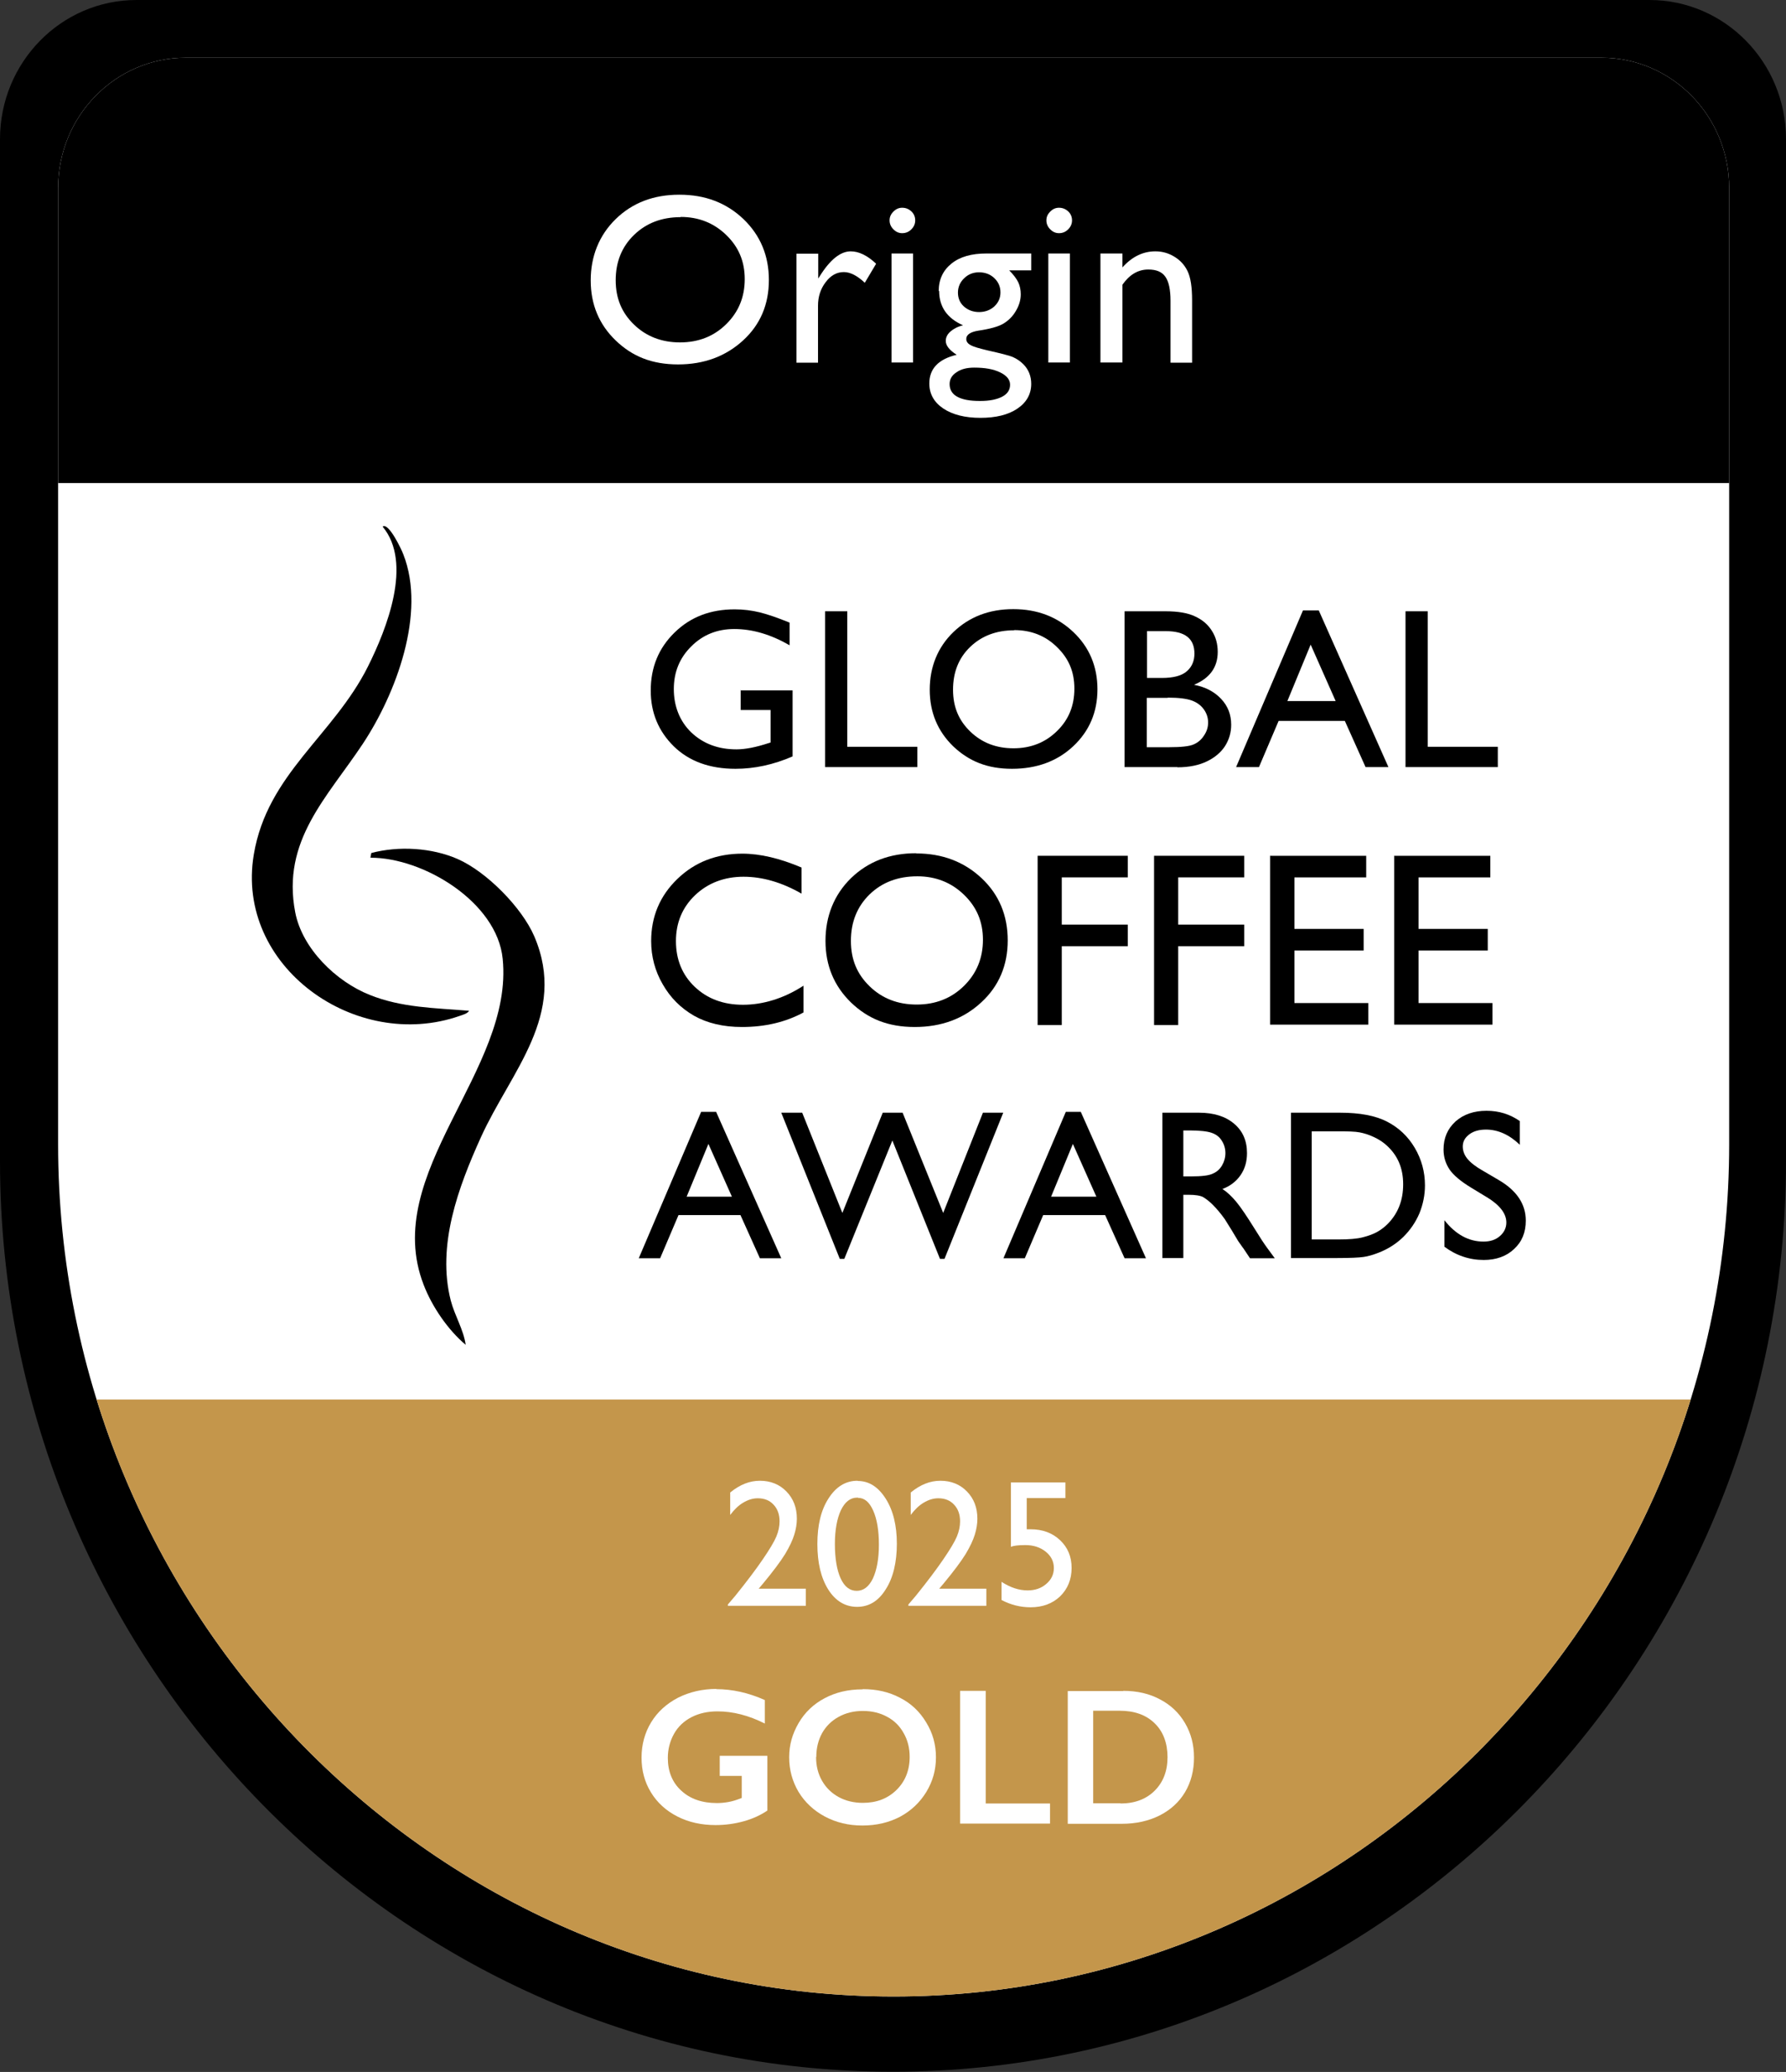
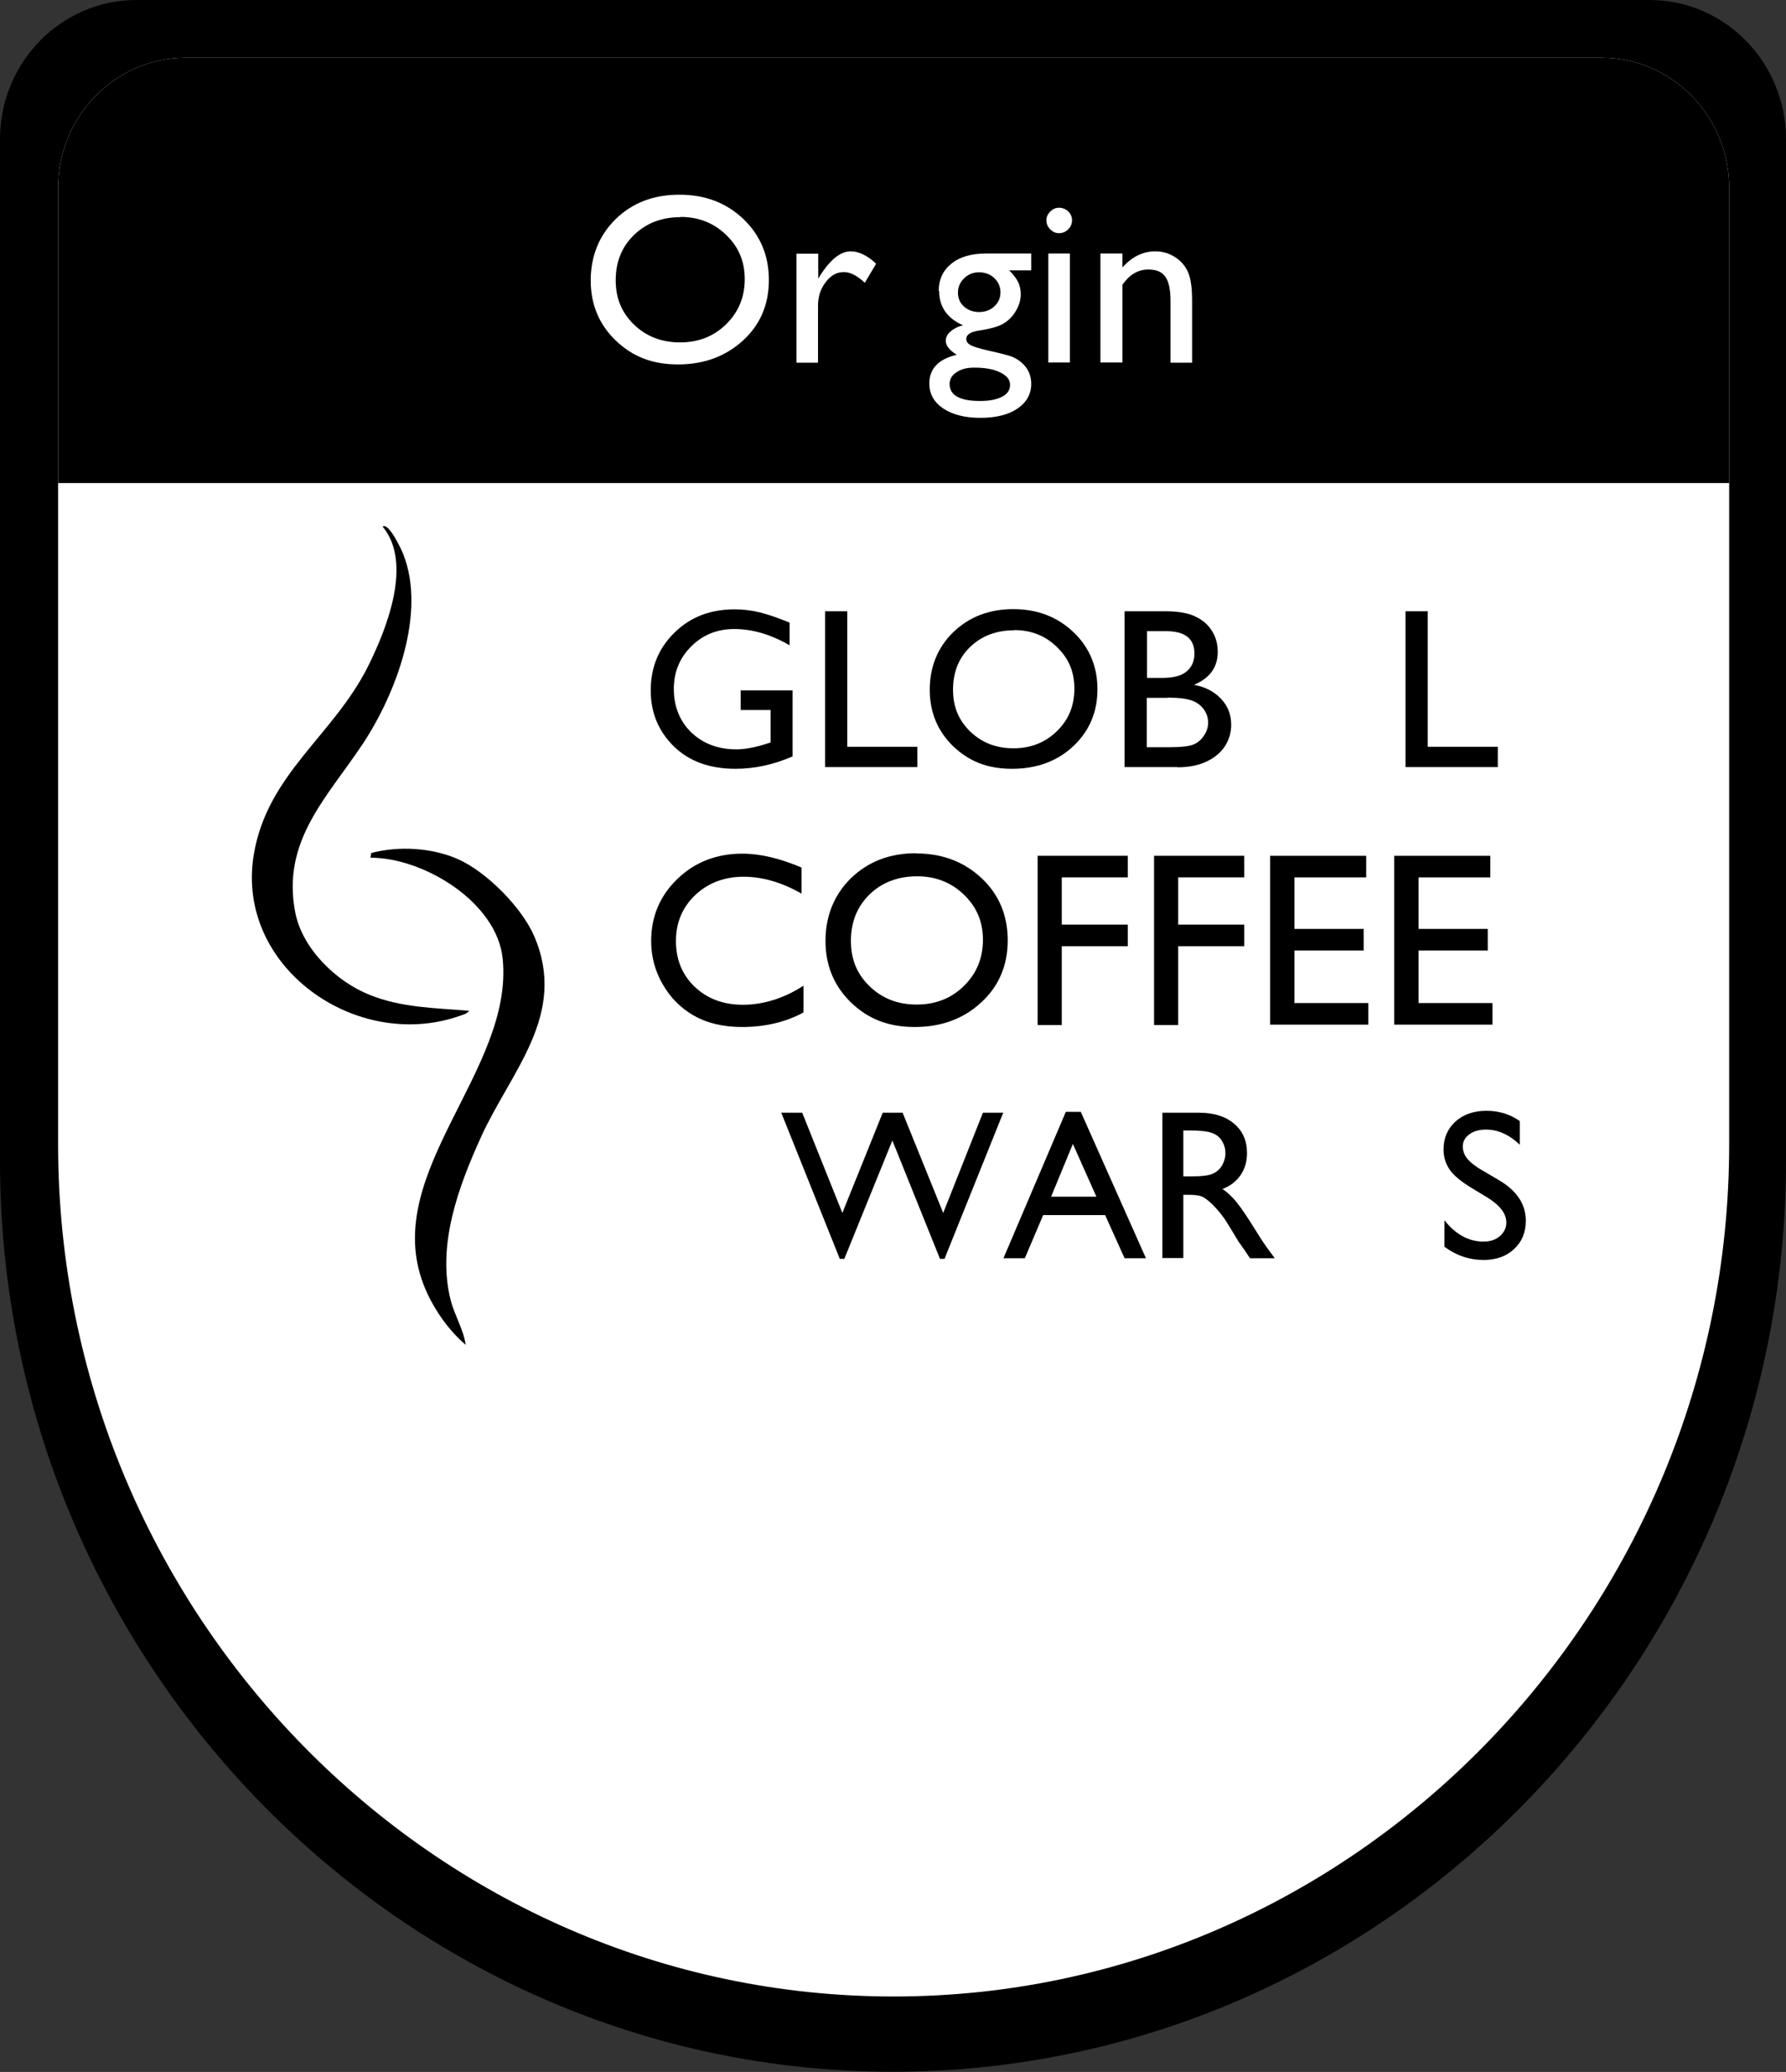
<svg xmlns="http://www.w3.org/2000/svg" viewBox="0 0 83.6 96.94" data-name="Layer 2" id="Layer_2">
  <rect x="0" y="0" width="83.6" height="96.94" fill="#333333" stroke="none" />
  <defs>
    <style>
      .cls-1 {
        fill: none;
      }

      .cls-2 {
        fill: #c4964b;
      }

      .cls-3 {
        fill: #fff;
      }

      .cls-4 {
        clip-path: url(#clippath);
      }
    </style>
    <clipPath id="clippath">
      <path d="M80.94,8.8v44.74c0,21.93-17.6,39.87-39.11,39.87h0c-21.51,0-39.11-17.94-39.11-39.87V8.8c0-3.37,2.68-6.1,5.98-6.1h66.26c3.3,0,5.98,2.73,5.98,6.1Z" class="cls-1" />
    </clipPath>
  </defs>
  <g data-name="Layer 1" id="Layer_1-2">
    <g>
      <path d="M83.6,6.51v47.81c0,23.44-18.81,42.61-41.8,42.61h0C18.81,96.94,0,77.77,0,54.33V6.51C0,2.92,2.86,0,6.39,0h70.82c3.53,0,6.39,2.92,6.39,6.51Z" />
      <path d="M80.94,8.8v44.74c0,21.93-17.6,39.87-39.11,39.87h0c-21.51,0-39.11-17.94-39.11-39.87V8.8c0-3.37,2.68-6.1,5.98-6.1h66.26c3.3,0,5.98,2.73,5.98,6.1Z" class="cls-3" />
      <g class="cls-4">
        <rect height="25.27" width="99.33" y="-2.67" x="-7.84" />
-         <rect height="34.8" width="99.33" y="65.48" x="-7.84" class="cls-2" />
      </g>
      <g>
        <g>
          <path d="M21.96,47.28c-.06.14-.3.2-.44.25-4.85,1.7-10.52-2.3-9.64-7.55.63-3.77,3.72-5.56,5.34-8.79.88-1.76,2.11-4.85.69-6.55.28-.22.9,1.1.97,1.3,1.08,2.75-.35,6.52-1.89,8.85-1.67,2.52-3.82,4.54-3.17,7.9.33,1.7,1.92,3.24,3.49,3.86,1.49.6,3.06.61,4.63.74Z" />
          <path d="M21.81,62.93c-.84-.7-1.59-1.8-1.98-2.82-2.03-5.23,4.23-10.02,3.7-15.25-.26-2.65-3.71-4.74-6.19-4.73l.04-.22c1.28-.34,2.83-.25,4.04.28,1.35.59,3.01,2.27,3.59,3.62,1.57,3.67-1.1,6.31-2.5,9.4-1.06,2.34-2.07,5.06-1.41,7.64.19.72.6,1.36.7,2.08h0Z" />
        </g>
        <path d="M69.59,56.01l-.74-.45c-.46-.28-.8-.56-.99-.83-.19-.28-.29-.59-.29-.95,0-.54.19-.97.56-1.31.37-.33.86-.5,1.45-.5s1.09.16,1.56.48v1.11c-.49-.47-1.02-.71-1.58-.71-.32,0-.58.07-.78.22-.2.15-.31.33-.31.57,0,.2.07.4.22.58.15.18.39.37.73.56l.75.44c.83.49,1.25,1.12,1.25,1.89,0,.55-.18.99-.55,1.33-.36.34-.84.51-1.42.51-.67,0-1.29-.21-1.84-.62v-1.24c.53.67,1.14,1,1.83,1,.31,0,.56-.08.76-.25.2-.17.31-.39.31-.64,0-.42-.3-.81-.9-1.18Z" />
-         <path d="M60.43,58.86v-6.8h2.3c.93,0,1.66.14,2.2.42.54.28.97.68,1.29,1.22.32.54.48,1.13.48,1.76,0,.45-.09.89-.26,1.31-.18.42-.43.78-.75,1.1-.33.32-.72.57-1.16.74-.26.1-.49.17-.71.2-.21.03-.62.05-1.23.05h-2.15ZM62.62,52.93h-1.22v5.06h1.25c.49,0,.87-.03,1.14-.1.27-.07.49-.15.67-.25.18-.1.35-.23.5-.38.48-.49.72-1.1.72-1.85s-.25-1.33-.74-1.79c-.18-.17-.39-.31-.63-.42-.23-.11-.46-.18-.67-.22-.21-.04-.55-.05-1.02-.05Z" />
        <path d="M54.41,58.87v-6.81h1.71c.69,0,1.24.17,1.64.51.41.34.61.8.61,1.38,0,.4-.1.74-.3,1.03-.2.29-.48.51-.85.65.22.14.43.34.64.59.21.25.5.68.88,1.29.24.39.43.68.57.87l.36.49h-1.16l-.3-.45s-.03-.04-.06-.08l-.19-.27-.3-.5-.33-.53c-.2-.28-.39-.5-.56-.67-.17-.17-.32-.28-.45-.36-.13-.07-.36-.11-.68-.11h-.25v2.96h-.97ZM55.68,52.89h-.29v2.15h.37c.49,0,.83-.04,1.01-.13.19-.08.33-.21.43-.38.1-.17.16-.37.16-.58s-.06-.41-.17-.58c-.11-.18-.27-.3-.48-.37-.2-.07-.55-.11-1.02-.11Z" />
        <path d="M49.9,52.02h.69l3.05,6.85h-1l-.91-2.02h-2.9l-.86,2.02h-1l2.92-6.85ZM51.32,55.99l-1.1-2.47-1.02,2.47h2.12Z" />
        <path d="M45.99,52.06h.97l-2.75,6.84h-.21l-2.23-5.54-2.25,5.54h-.21l-2.74-6.84h.98l1.88,4.69,1.89-4.69h.93l1.9,4.69,1.86-4.69Z" />
-         <path d="M32.83,52.02h.69l3.05,6.85h-1l-.91-2.02h-2.9l-.86,2.02h-1l2.92-6.85ZM34.26,55.99l-1.1-2.47-1.02,2.47h2.12Z" />
        <path d="M65.27,40.04h4.49v1.01h-3.36v2.41h3.24v1.01h-3.24v2.46h3.46v1.01h-4.6v-7.91Z" />
        <path d="M59.46,40.04h4.49v1.01h-3.36v2.41h3.24v1.01h-3.24v2.46h3.46v1.01h-4.6v-7.91Z" />
        <path d="M54.02,40.04h4.22v1.01h-3.09v2.21h3.09v1.01h-3.09v3.69h-1.13v-7.92Z" />
        <path d="M48.57,40.04h4.22v1.01h-3.09v2.21h3.09v1.01h-3.09v3.69h-1.13v-7.92Z" />
        <path d="M42.89,39.93c1.22,0,2.24.39,3.06,1.16.82.77,1.22,1.75,1.22,2.91s-.41,2.14-1.24,2.9c-.82.76-1.86,1.15-3.11,1.15s-2.19-.38-2.99-1.15c-.79-.77-1.19-1.73-1.19-2.88s.4-2.16,1.2-2.94c.8-.77,1.81-1.16,3.04-1.16ZM42.94,41c-.91,0-1.65.28-2.24.85-.58.57-.87,1.29-.87,2.17s.29,1.56.88,2.13c.59.57,1.32.85,2.2.85s1.62-.29,2.21-.87c.59-.58.89-1.3.89-2.16s-.3-1.54-.89-2.11c-.59-.57-1.32-.86-2.18-.86Z" />
        <path d="M37.61,46.12v1.25c-.83.45-1.79.68-2.88.68-.88,0-1.63-.18-2.25-.53-.62-.36-1.1-.84-1.46-1.47-.36-.62-.54-1.3-.54-2.02,0-1.15.41-2.12,1.23-2.91.82-.79,1.84-1.18,3.04-1.18.83,0,1.76.22,2.77.65v1.22c-.93-.53-1.83-.79-2.72-.79s-1.66.29-2.26.86c-.6.57-.9,1.29-.9,2.15s.29,1.58.88,2.14c.59.56,1.34.84,2.26.84s1.9-.29,2.81-.88Z" />
        <path d="M65.79,28.6h1.04v6.34h3.28v.95h-4.32v-7.29Z" />
-         <path d="M60.99,28.56h.74l3.26,7.33h-1.07l-.97-2.16h-3.1l-.92,2.16h-1.07l3.13-7.33ZM62.52,32.8l-1.17-2.64-1.09,2.64h2.26Z" />
        <path d="M55.11,35.89h-2.47v-7.29h1.91c.6,0,1.07.08,1.41.25.34.16.59.38.77.67.18.28.27.61.27.98,0,.72-.37,1.23-1.11,1.54.53.1.95.32,1.27.66.32.34.47.74.47,1.21,0,.37-.1.7-.29,1-.19.29-.47.53-.84.71-.37.18-.83.28-1.39.28ZM54.59,29.53h-.9v2.19h.69c.56,0,.95-.11,1.18-.32.24-.21.35-.49.35-.82,0-.7-.44-1.05-1.33-1.05ZM54.66,32.65h-.98v2.31h1.03c.57,0,.96-.04,1.16-.13.21-.09.37-.23.49-.42.13-.19.19-.39.19-.61s-.07-.43-.2-.61c-.13-.18-.31-.32-.55-.41-.24-.09-.62-.14-1.14-.14Z" />
        <path d="M47.43,28.5c1.13,0,2.06.36,2.81,1.07.75.71,1.13,1.61,1.13,2.68s-.38,1.96-1.14,2.67c-.75.7-1.71,1.05-2.86,1.05s-2.01-.35-2.75-1.05c-.73-.71-1.1-1.59-1.1-2.65s.37-1.99,1.11-2.7c.74-.71,1.67-1.07,2.8-1.07ZM47.47,29.49c-.83,0-1.52.26-2.06.78-.54.52-.8,1.19-.8,2s.27,1.44.81,1.96c.54.52,1.21.78,2.02.78s1.49-.27,2.03-.8c.55-.53.82-1.19.82-1.99s-.27-1.42-.82-1.95c-.54-.53-1.21-.79-2-.79Z" />
        <path d="M38.62,28.6h1.04v6.34h3.28v.95h-4.32v-7.29Z" />
        <path d="M34.65,32.3h2.45v3.09c-.9.39-1.79.58-2.67.58-1.21,0-2.17-.35-2.89-1.05-.72-.71-1.08-1.58-1.08-2.61,0-1.09.37-1.99,1.12-2.72s1.68-1.08,2.81-1.08c.41,0,.8.05,1.17.14.37.09.83.25,1.4.48v1.06c-.87-.5-1.73-.76-2.59-.76-.8,0-1.47.27-2.01.81-.55.54-.82,1.21-.82,2s.27,1.5.82,2.03c.55.52,1.25.79,2.11.79.42,0,.92-.1,1.5-.29l.1-.03v-1.52h-1.4v-.93Z" />
      </g>
      <g>
        <path d="M31.81,9.11c1.2,0,2.19.38,2.99,1.14.79.76,1.19,1.71,1.19,2.85s-.4,2.09-1.21,2.83-1.82,1.12-3.04,1.12-2.14-.37-2.92-1.12c-.78-.75-1.17-1.69-1.17-2.81s.39-2.11,1.17-2.87c.78-.76,1.77-1.14,2.97-1.14ZM31.86,10.16c-.89,0-1.61.28-2.18.83s-.86,1.26-.86,2.12.29,1.53.86,2.08,1.29.83,2.15.83,1.58-.28,2.16-.85c.58-.57.87-1.27.87-2.11s-.29-1.51-.87-2.07c-.58-.56-1.29-.84-2.13-.84Z" class="cls-3" />
        <path d="M38.3,11.86v1.17l.06-.09c.49-.79.98-1.18,1.46-1.18.38,0,.78.19,1.19.58l-.53.89c-.35-.33-.68-.5-.98-.5-.33,0-.61.15-.85.47-.24.31-.36.68-.36,1.1v2.67h-1.01v-5.1h1.01Z" class="cls-3" />
-         <path d="M42.23,9.72c.17,0,.31.06.43.17.12.11.18.26.18.42s-.06.3-.18.42-.26.18-.43.18c-.16,0-.29-.06-.41-.18s-.18-.26-.18-.42.06-.29.18-.41c.12-.12.25-.18.41-.18ZM41.73,11.86h1.01v5.1h-1.01v-5.1Z" class="cls-3" />
        <path d="M43.94,13.62c0-.54.2-.97.6-1.29.4-.32.94-.47,1.63-.47h2.1v.79h-1.03c.2.2.34.39.42.55.08.17.12.36.12.57,0,.27-.08.53-.23.78-.15.26-.35.45-.58.59s-.63.25-1.17.33c-.38.06-.57.19-.57.39,0,.12.07.22.21.29.14.08.4.15.77.24.62.14,1.03.24,1.21.32.18.08.34.19.48.33.24.24.37.55.37.92,0,.48-.22.87-.65,1.16-.43.29-1.01.43-1.73.43s-1.31-.15-1.74-.44-.65-.68-.65-1.17c0-.69.43-1.14,1.28-1.34-.34-.22-.51-.43-.51-.65,0-.16.07-.31.22-.44.15-.13.34-.23.59-.29-.75-.33-1.12-.87-1.12-1.61ZM45.6,17.2c-.34,0-.62.07-.83.22-.22.14-.32.33-.32.55,0,.52.47.79,1.42.79.45,0,.79-.07,1.04-.2.25-.13.37-.32.37-.56s-.16-.43-.47-.58c-.31-.15-.71-.22-1.2-.22ZM45.83,12.74c-.27,0-.51.09-.7.28-.19.18-.29.41-.29.67s.09.48.28.65c.19.17.43.26.71.26s.52-.09.71-.26c.19-.18.29-.39.29-.66s-.1-.49-.29-.67-.43-.27-.72-.27Z" class="cls-3" />
        <path d="M49.57,9.72c.17,0,.31.06.43.17.12.11.18.26.18.42s-.06.3-.18.42-.26.18-.43.18c-.16,0-.29-.06-.41-.18s-.18-.26-.18-.42.06-.29.18-.41c.12-.12.25-.18.41-.18ZM49.07,11.86h1.01v5.1h-1.01v-5.1Z" class="cls-3" />
        <path d="M52.54,11.86v.65c.45-.5.96-.75,1.54-.75.32,0,.61.08.89.25s.48.39.62.68c.14.29.21.74.21,1.36v2.92h-1.01v-2.9c0-.52-.08-.89-.24-1.12s-.42-.34-.8-.34c-.48,0-.88.24-1.21.71v3.64h-1.03v-5.1h1.03Z" class="cls-3" />
      </g>
      <g>
        <path d="M47.31,69.36h2.56v.73h-1.81v1.46c.06,0,.12,0,.18,0,.56,0,1.02.17,1.38.51.36.34.54.77.54,1.3s-.18.98-.54,1.33c-.36.34-.82.51-1.38.51-.47,0-.92-.11-1.36-.34v-.85c.42.27.82.4,1.22.4.35,0,.64-.1.87-.3.24-.2.36-.45.36-.75s-.13-.56-.38-.76c-.26-.21-.58-.31-.96-.31-.33,0-.55.03-.67.08v-3Z" class="cls-3" />
        <path d="M43.97,74.33h2.2v.8h-3.65v-.06l.35-.41c.54-.67.97-1.24,1.29-1.71.32-.47.53-.82.63-1.06.1-.24.15-.48.15-.71,0-.32-.09-.58-.28-.78-.18-.2-.43-.3-.74-.3-.23,0-.46.07-.69.21-.22.13-.42.33-.6.57v-1.05c.45-.37.91-.55,1.39-.55.5,0,.92.17,1.24.5.33.34.49.76.49,1.28,0,.23-.04.48-.12.74-.08.26-.22.56-.43.91-.21.34-.56.81-1.05,1.4l-.18.21Z" class="cls-3" />
        <path d="M40.15,69.29c.53,0,.96.28,1.31.83.35.55.52,1.26.52,2.11s-.17,1.59-.52,2.13c-.34.55-.79.82-1.34.82s-1.01-.27-1.35-.81c-.34-.54-.51-1.25-.51-2.13s.17-1.59.52-2.13c.35-.55.8-.83,1.36-.83ZM40.16,70.07h-.04c-.32,0-.57.2-.76.59-.18.39-.28.92-.28,1.58s.09,1.22.27,1.61c.18.39.43.58.75.58s.57-.19.76-.58c.18-.39.28-.92.28-1.58s-.09-1.2-.27-1.6c-.18-.4-.41-.59-.71-.59Z" class="cls-3" />
        <path d="M35.52,74.33h2.2v.8h-3.65v-.06l.35-.41c.54-.67.97-1.24,1.29-1.71.32-.47.53-.82.63-1.06.1-.24.15-.48.15-.71,0-.32-.09-.58-.28-.78-.18-.2-.43-.3-.74-.3-.23,0-.46.07-.69.21-.22.13-.42.33-.6.57v-1.05c.45-.37.91-.55,1.39-.55.5,0,.92.17,1.24.5.33.34.49.76.49,1.28,0,.23-.04.48-.12.74-.08.26-.22.56-.43.91-.21.34-.56.81-1.05,1.4l-.18.21Z" class="cls-3" />
      </g>
      <g>
        <path d="M52.58,79.11c.65,0,1.22.13,1.72.4.5.26.89.63,1.17,1.11.28.48.42,1.01.42,1.61s-.14,1.15-.42,1.62c-.28.47-.68.83-1.19,1.09-.52.26-1.11.39-1.77.39h-2.53v-6.21h2.6ZM52.45,84.38c.66,0,1.2-.2,1.6-.6.4-.4.6-.92.6-1.57s-.2-1.2-.61-1.59c-.4-.39-.95-.58-1.63-.58h-1.24v4.33h1.28Z" class="cls-3" />
        <path d="M46.14,79.11v5.27h3.01v.94h-4.21v-6.21h1.2Z" class="cls-3" />
        <path d="M40.39,79.03c.64,0,1.22.13,1.73.4.52.26.93.65,1.23,1.15.31.5.46,1.04.46,1.64s-.15,1.12-.45,1.62c-.3.49-.71.88-1.23,1.16-.52.27-1.1.41-1.76.41s-1.23-.14-1.76-.42c-.52-.28-.93-.66-1.23-1.15-.29-.49-.44-1.03-.44-1.62s.15-1.1.44-1.6c.29-.5.7-.89,1.21-1.16.52-.28,1.11-.42,1.78-.42ZM38.2,82.21c0,.41.09.78.28,1.11.19.33.45.58.78.76.33.18.71.27,1.13.27.64,0,1.16-.2,1.57-.6.41-.4.62-.92.62-1.55,0-.41-.09-.78-.28-1.11-.18-.33-.44-.59-.78-.77-.33-.18-.71-.27-1.13-.27s-.8.09-1.14.28c-.33.18-.59.44-.77.76-.18.33-.27.7-.27,1.11Z" class="cls-3" />
        <path d="M33.52,79.03c.76,0,1.52.17,2.28.51v1.1c-.75-.38-1.49-.57-2.22-.57-.45,0-.86.09-1.21.27-.35.18-.63.44-.82.78-.19.34-.29.72-.29,1.13,0,.63.21,1.15.63,1.53.42.39.98.58,1.67.58.19,0,.37-.02.54-.05.17-.03.38-.09.62-.19v-1.03h-1.03v-.94h2.23v2.56c-.31.21-.67.38-1.1.5-.43.12-.87.18-1.33.18-.65,0-1.25-.13-1.78-.4-.53-.27-.95-.65-1.24-1.13-.3-.49-.44-1.03-.44-1.63s.15-1.16.45-1.65c.3-.49.72-.87,1.26-1.15.54-.27,1.14-.41,1.8-.41Z" class="cls-3" />
      </g>
    </g>
  </g>
</svg>